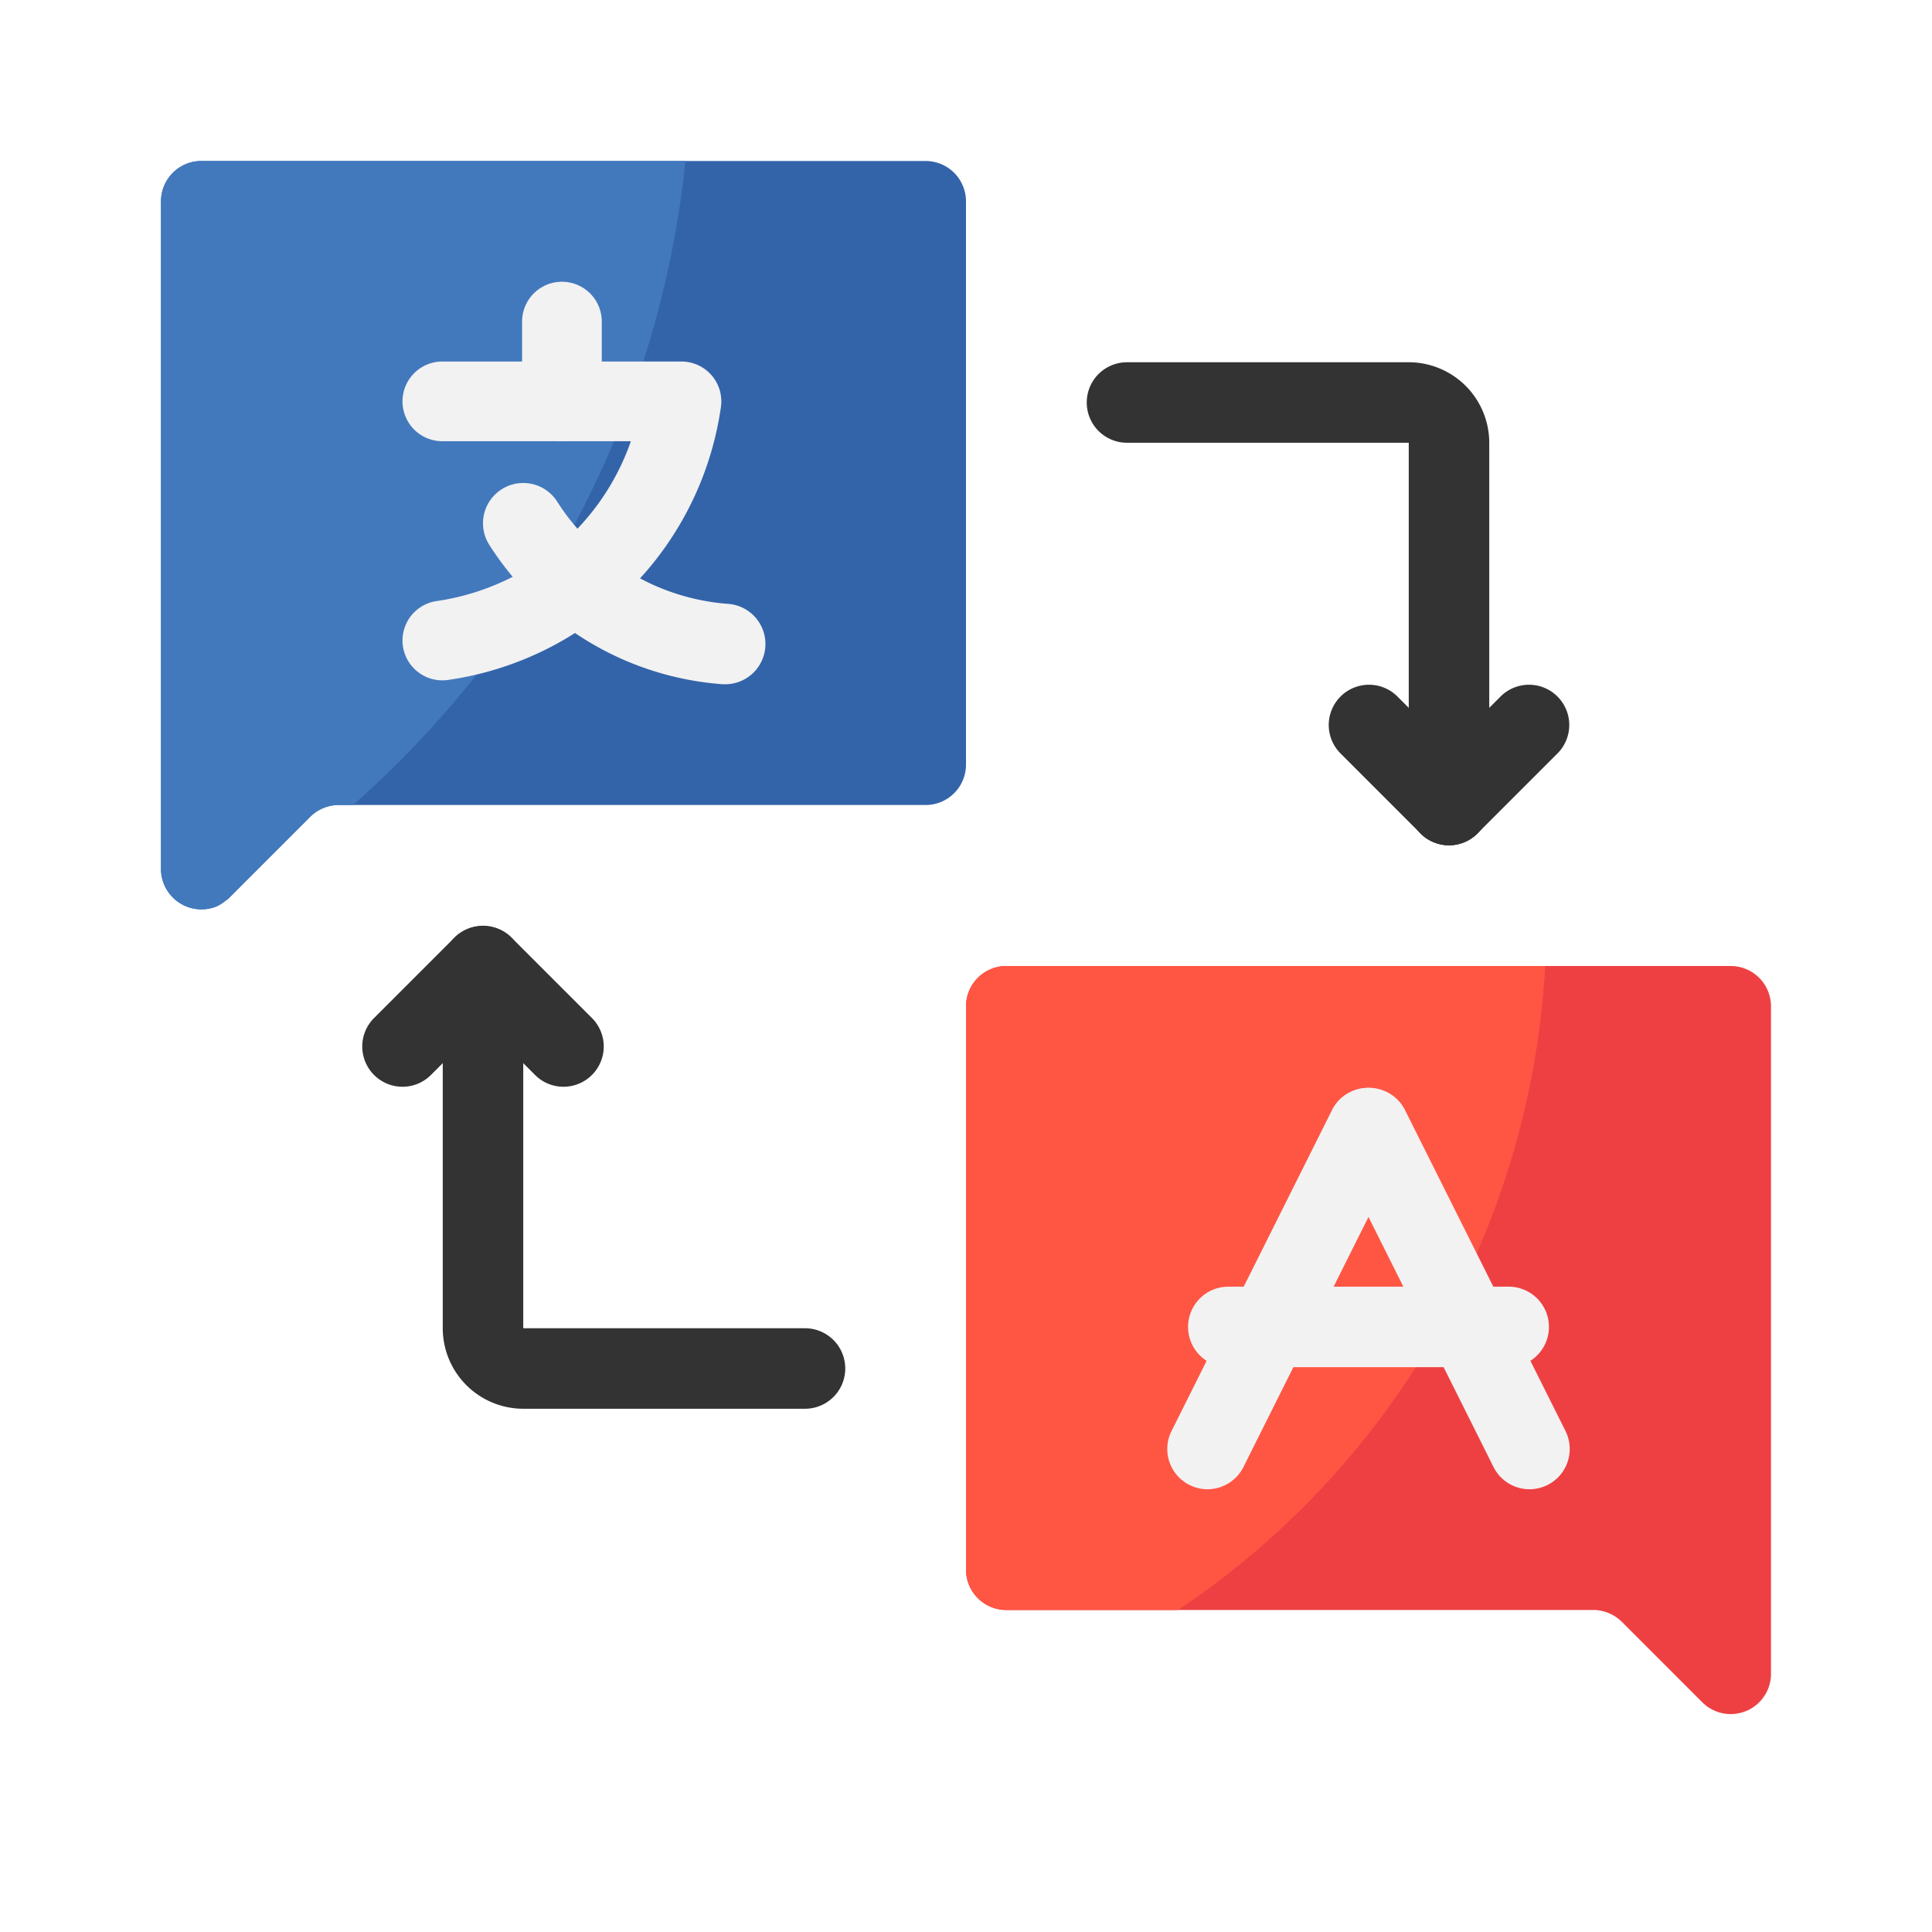
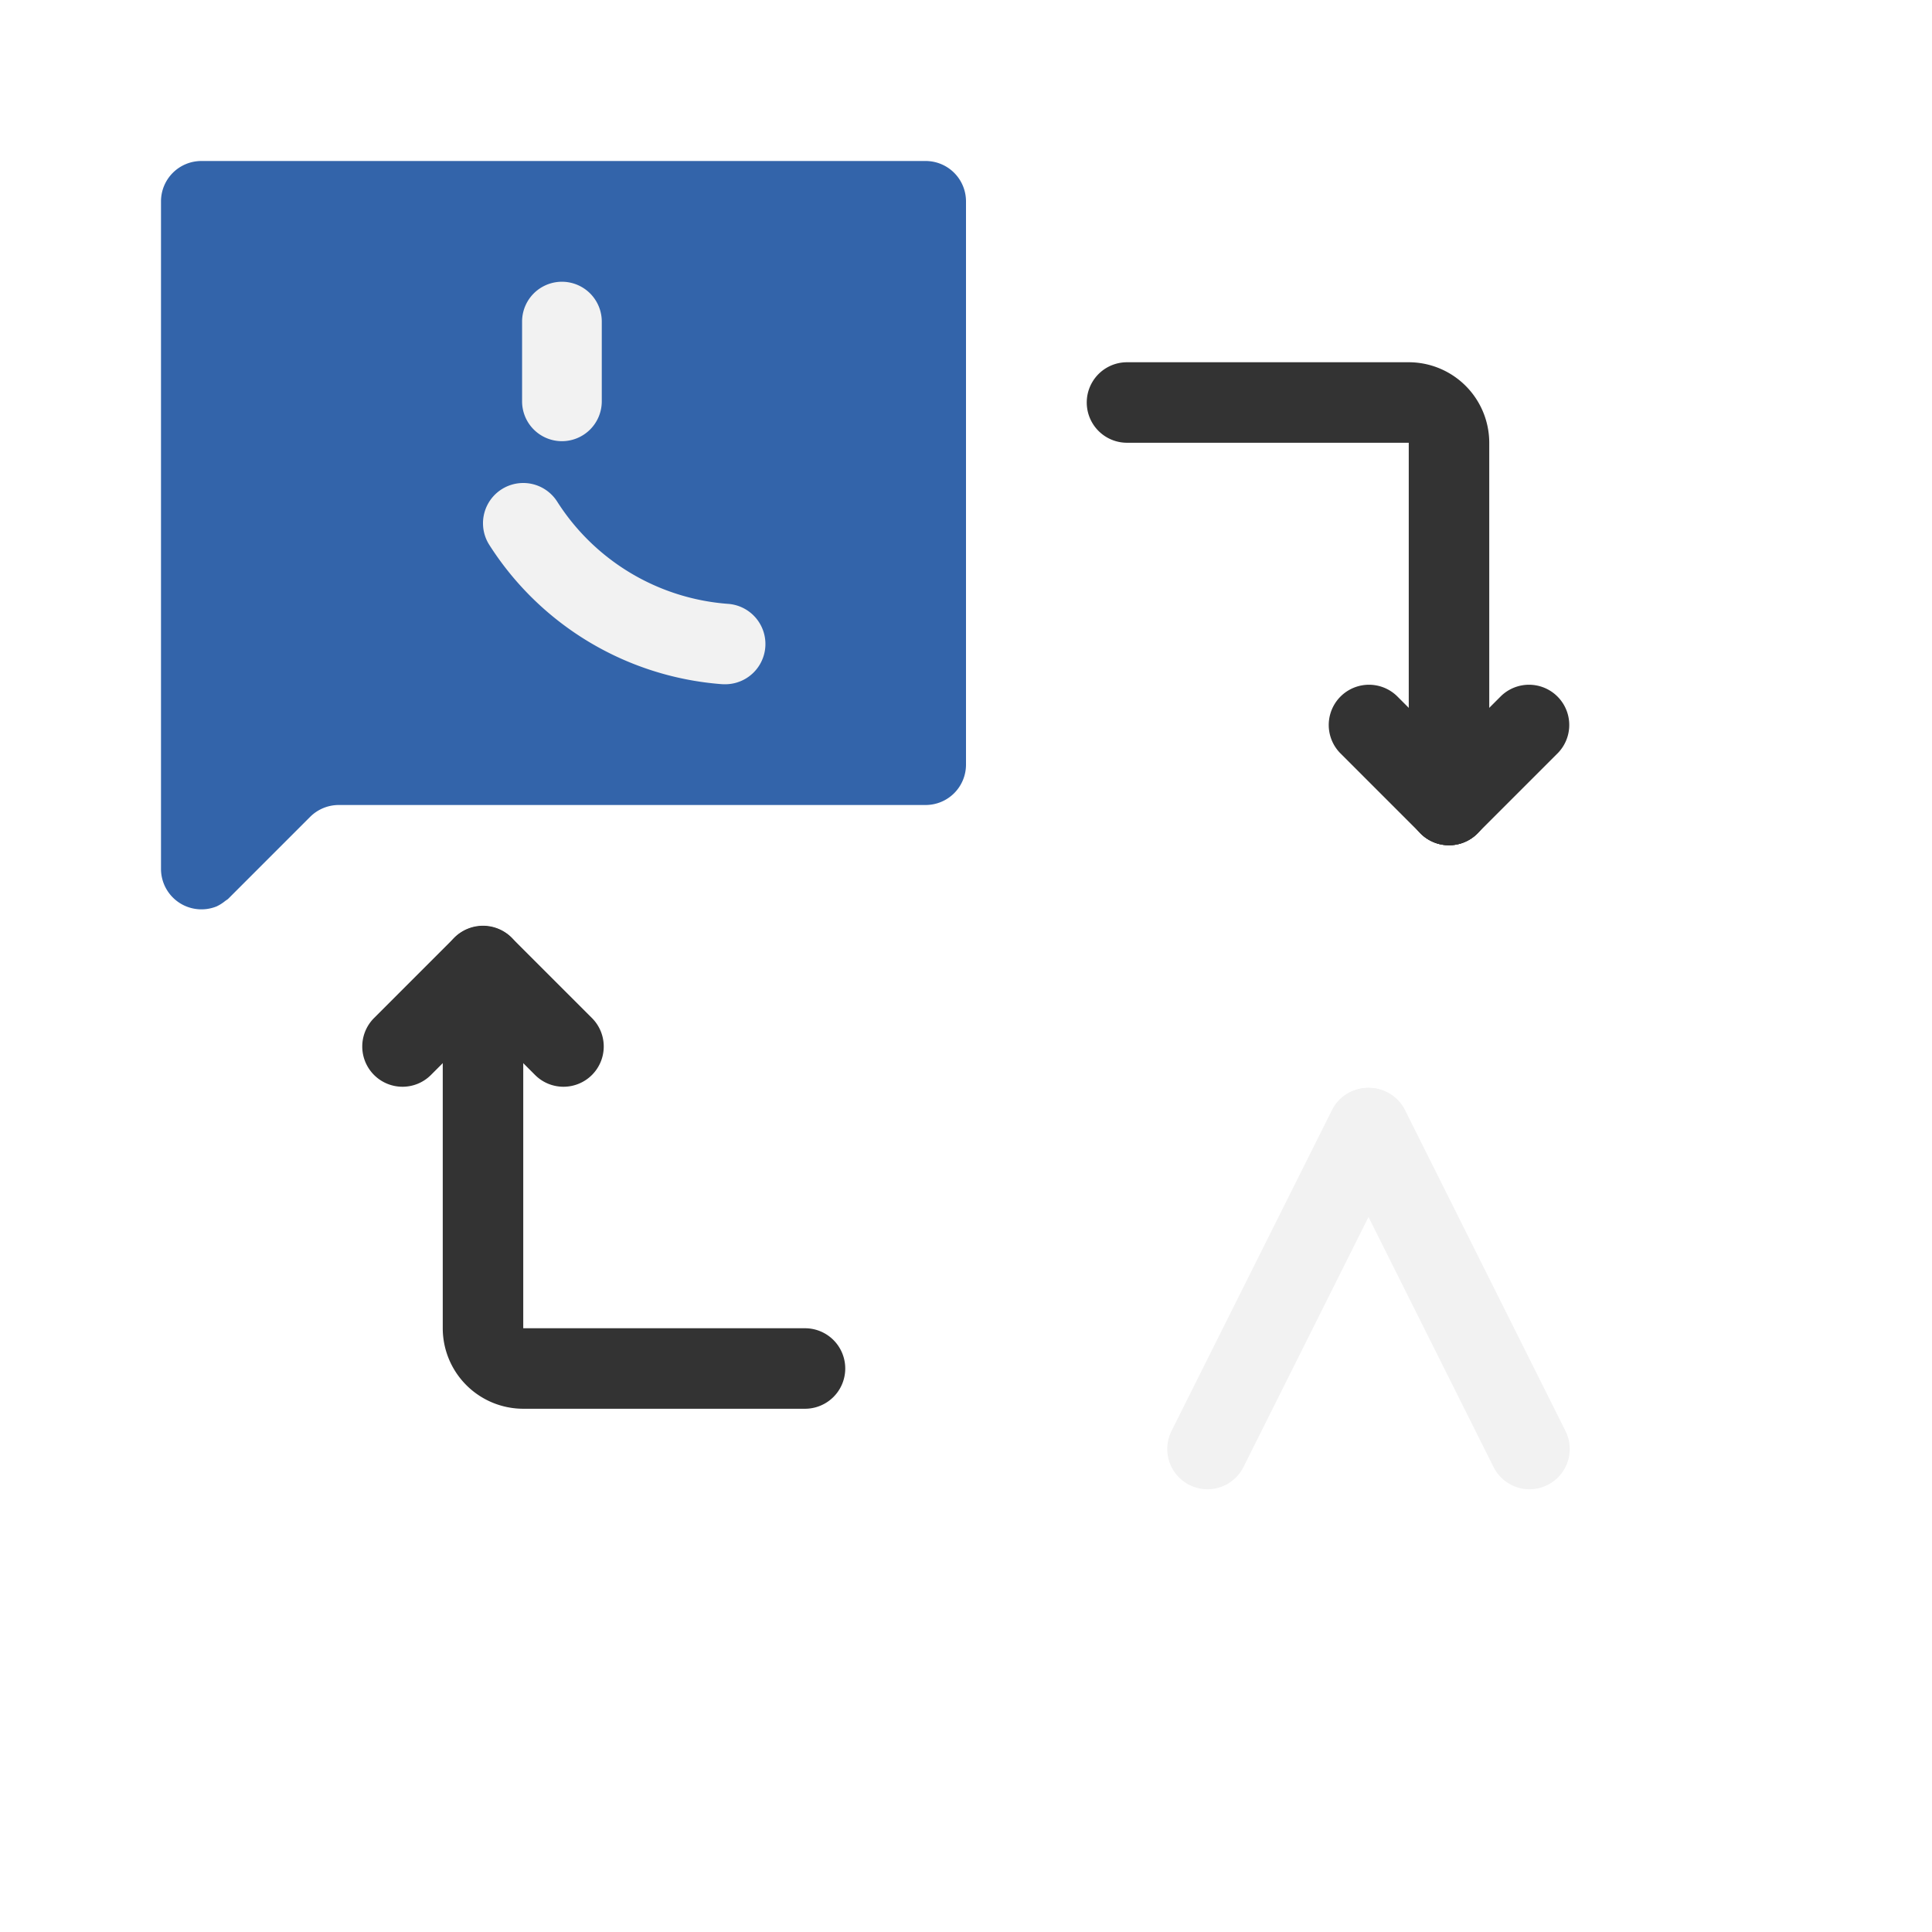
<svg xmlns="http://www.w3.org/2000/svg" viewBox="0 0 48 48" id="language">
  <path fill="#3364aa" d="M24 5v14a1.003 1.003 0 0 1-1 1H8.41a1.009 1.009 0 0 0-.7.29l-2 2-.05.05c-.02.01-.04.03-.06.04a1.023 1.023 0 0 1-.22.14A1.005 1.005 0 0 1 4 21.59V5a1.003 1.003 0 0 1 1-1h18a1.003 1.003 0 0 1 1 1Z" />
-   <path fill="#4279bd" d="M17.03 4a24.749 24.749 0 0 1-8.26 16h-.36a1.009 1.009 0 0 0-.7.29l-2 2-.05.05c-.02.01-.04.03-.06.04a1.023 1.023 0 0 1-.22.14A1.005 1.005 0 0 1 4 21.59V5a1.003 1.003 0 0 1 1-1Z" />
-   <path fill="#ee4042" d="M44 25v16.59a1 1 0 0 1-1.71.7l-2-2a1.009 1.009 0 0 0-.7-.29H25a1.003 1.003 0 0 1-1-1V25a1.003 1.003 0 0 1 1-1h18a1.003 1.003 0 0 1 1 1Z" />
-   <path fill="#ff5543" d="M38.39 24a20.618 20.618 0 0 1-9.12 16H25a1.003 1.003 0 0 1-1-1V25a1.003 1.003 0 0 1 1-1Z" />
-   <path fill="#f2f2f2" d="M10.989 16.903a.99.99 0 0 1-.139-1.97 6.064 6.064 0 0 0 3.401-1.7 5.998 5.998 0 0 0 1.423-2.271H10.99a.99.99 0 1 1 0-1.98h5.941a.99.99 0 0 1 .98 1.13 7.992 7.992 0 0 1-6.78 6.781 1.004 1.004 0 0 1-.142.01Z" />
  <path fill="#f2f2f2" d="M13.961 10.961a.99.99 0 0 1-.99-.99V7.99a.99.99 0 1 1 1.98 0v1.98a.99.99 0 0 1-.99.991zM18.001 17q-.039 0-.08-.003a7.522 7.522 0 0 1-5.764-3.459 1 1 0 0 1 1.686-1.076 5.516 5.516 0 0 0 4.235 2.54A1 1 0 0 1 18.001 17zm11.998 20a1 1 0 0 1-.893-1.447l4-8a1 1 0 0 1 1.788.894l-4 8A1 1 0 0 1 30 37z" />
  <path fill="#f2f2f2" d="M38.001 37a1 1 0 0 1-.895-.553l-4-8a1 1 0 0 1 1.788-.894l4 8A1 1 0 0 1 38.002 37Z" />
-   <path fill="#f2f2f2" d="M37.483 33.967h-6.966a1 1 0 0 1 0-2h6.966a1 1 0 0 1 0 2Z" />
  <path fill="#333" d="M10 27a1 1 0 0 1-.707-1.707l2-2a1 1 0 0 1 1.414 1.414l-2 2A.997.997 0 0 1 10 27Z" />
  <path fill="#333" d="M14 27a.997.997 0 0 1-.707-.293l-2-2a1 1 0 0 1 1.414-1.414l2 2A1 1 0 0 1 14 27Z" />
  <path fill="#333" d="M20 35h-7a2.002 2.002 0 0 1-2-2v-9a1 1 0 0 1 2 0v9h7a1 1 0 0 1 0 2zm16-14a1 1 0 0 1-.707-1.707l2-2a1 1 0 0 1 1.414 1.414l-2 2A.997.997 0 0 1 36 21z" />
  <path fill="#333" d="M36 21a.997.997 0 0 1-.707-.293l-2-2a1 1 0 0 1 1.414-1.414l2 2A1 1 0 0 1 36 21Z" />
  <path fill="#333" d="M36 21a1 1 0 0 1-1-1v-9h-7a1 1 0 0 1 0-2h7a2.002 2.002 0 0 1 2 2v9a1 1 0 0 1-1 1Z" />
</svg>